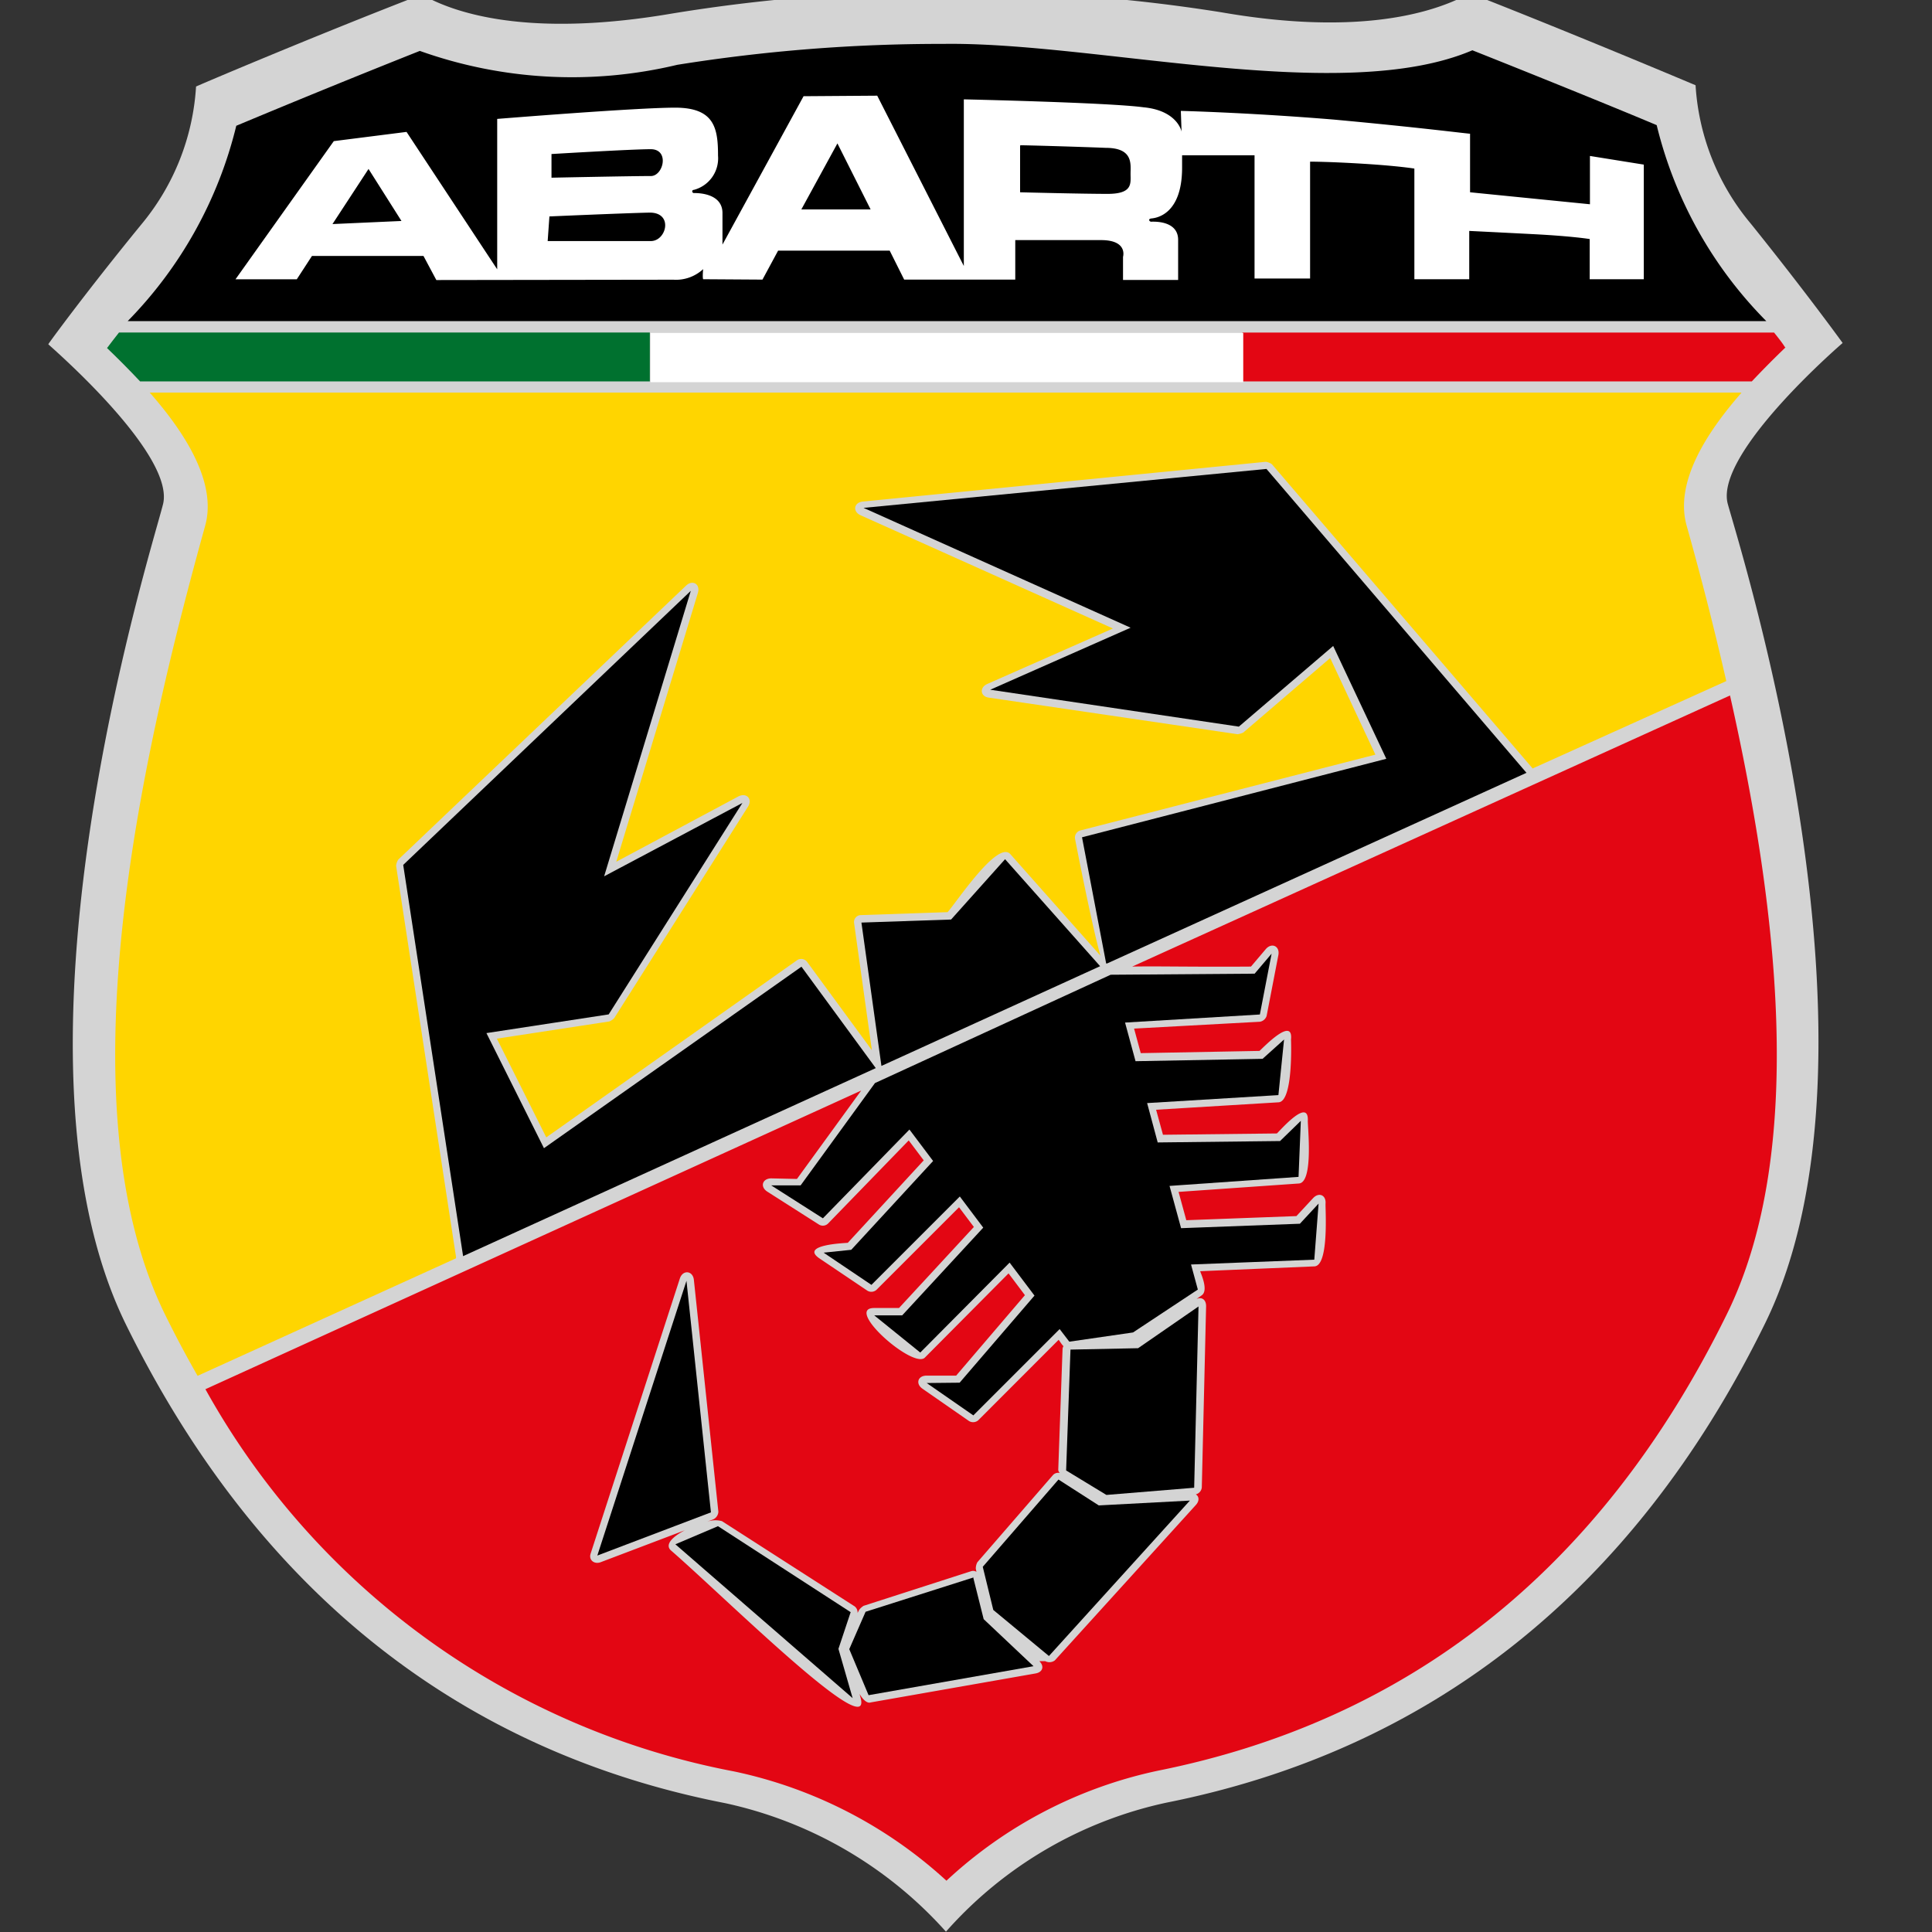
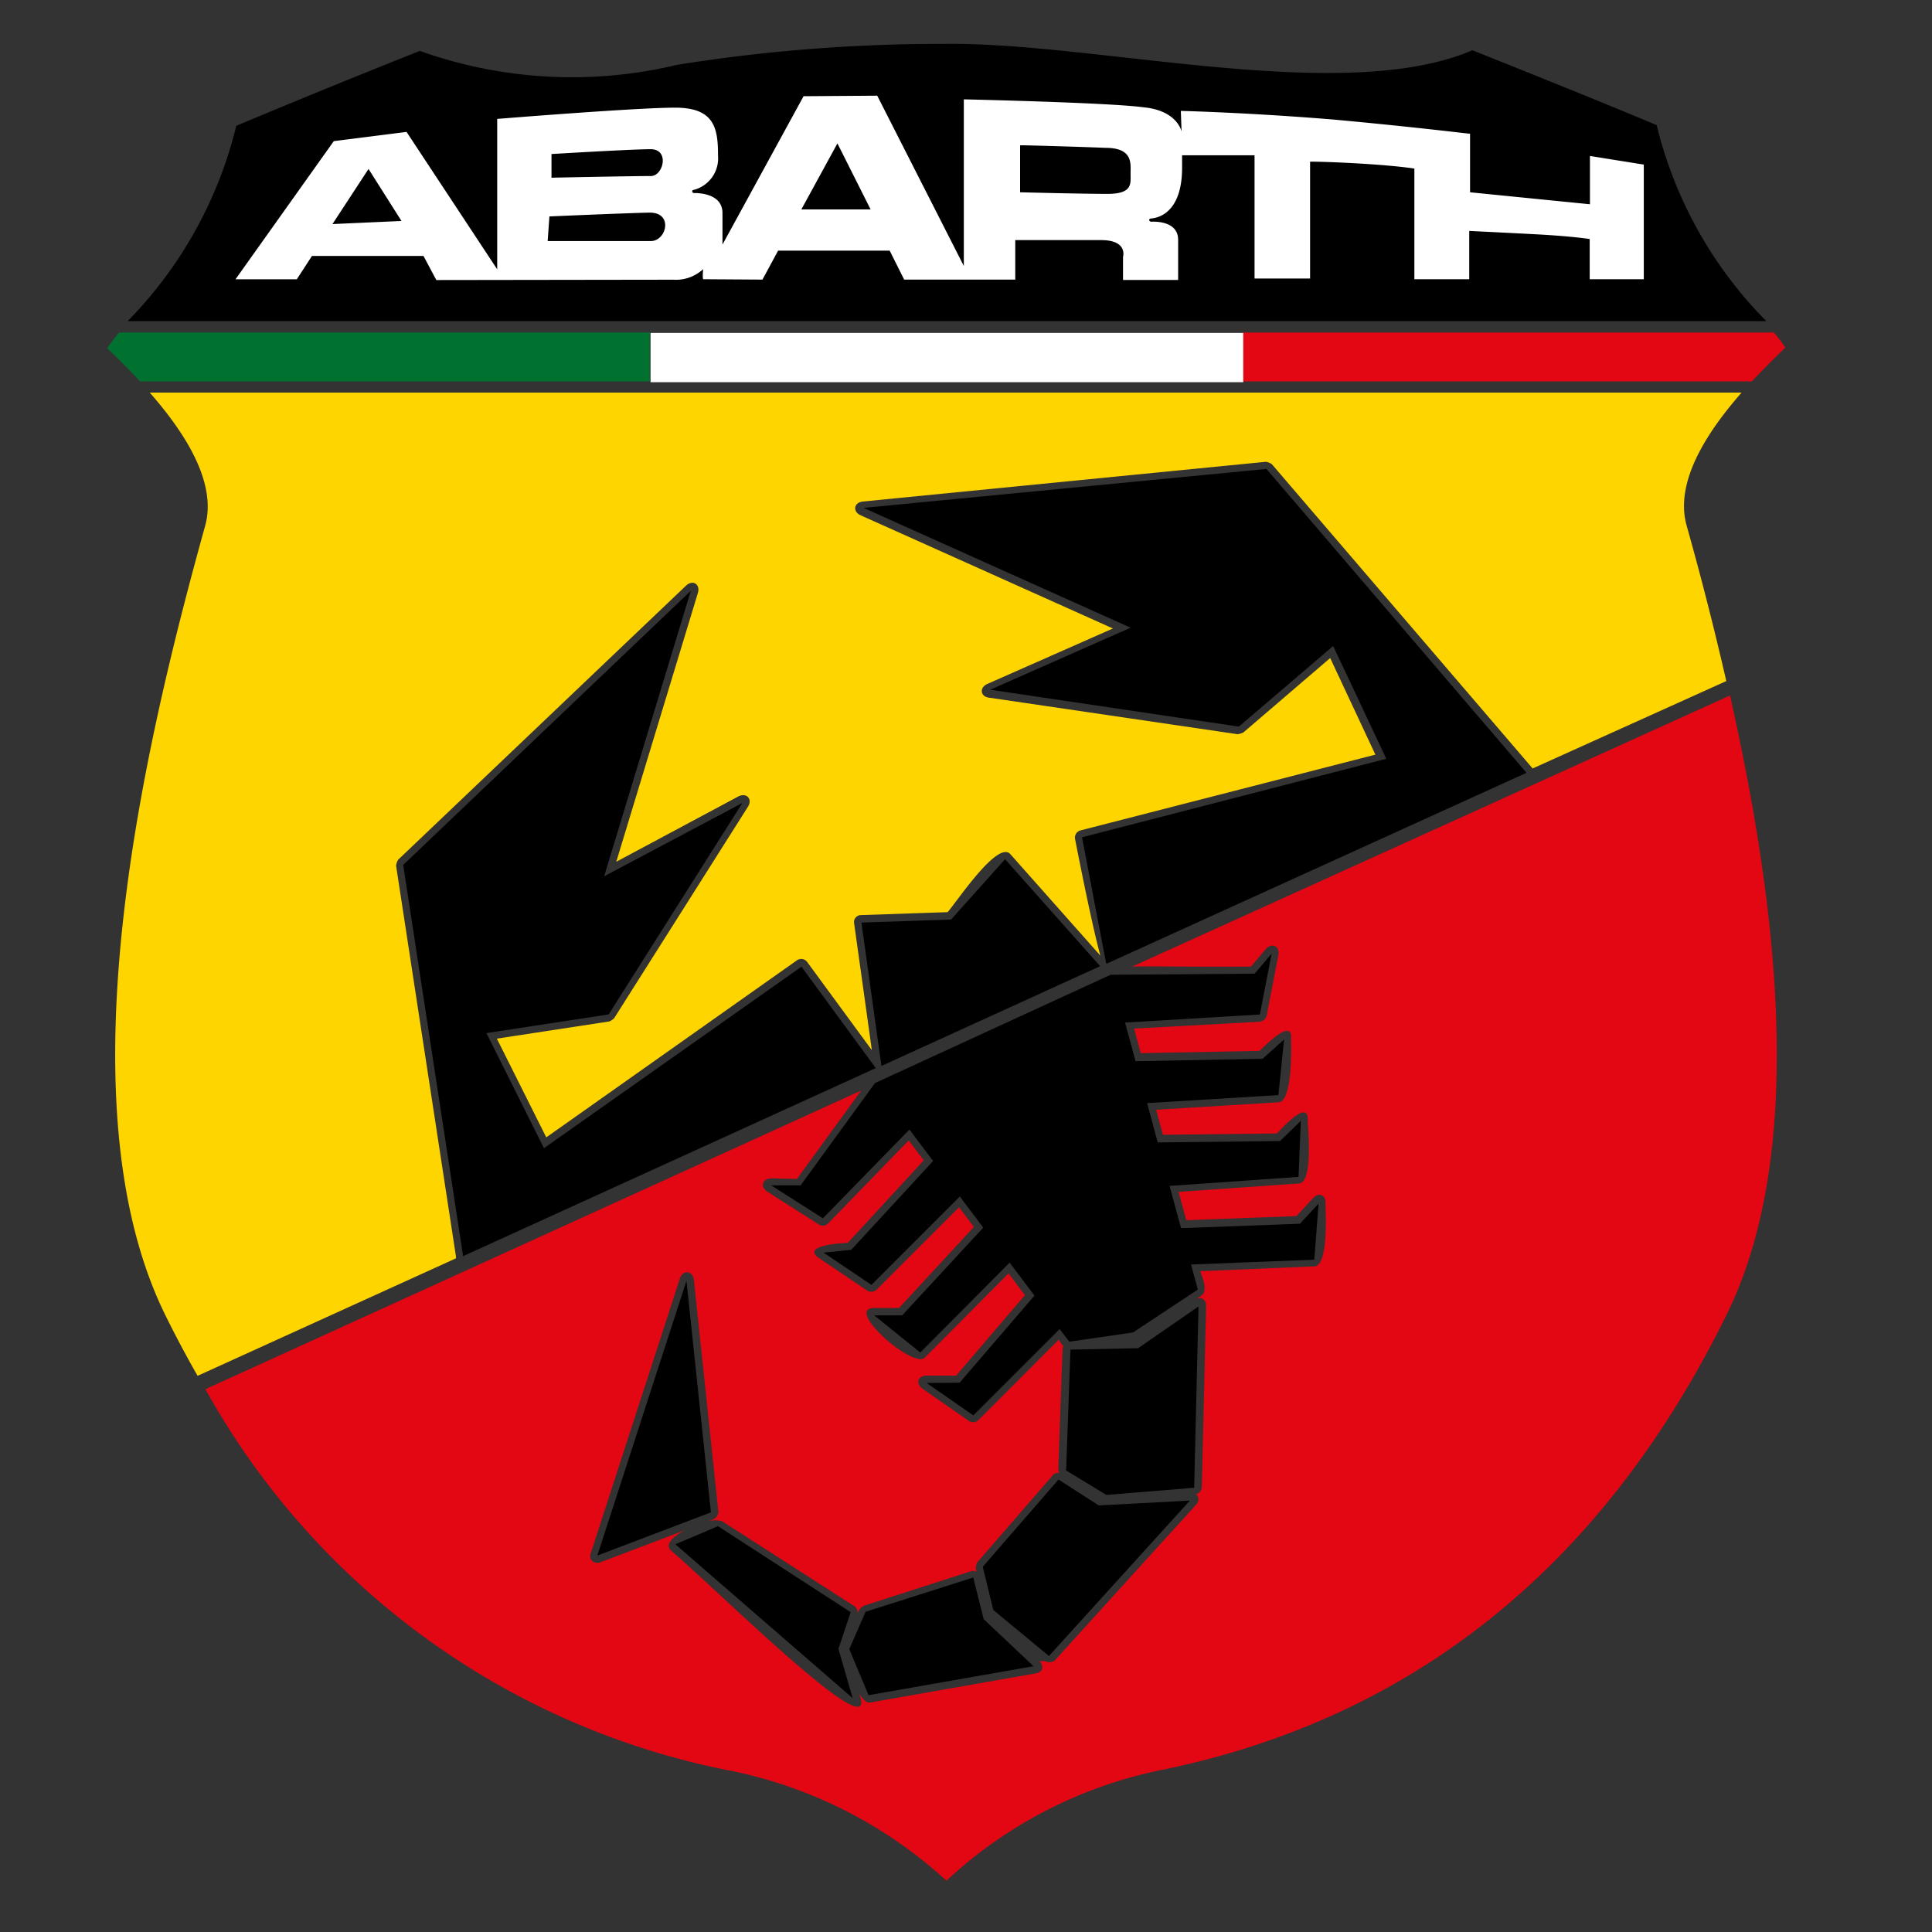
<svg xmlns="http://www.w3.org/2000/svg" width="40" height="40" viewBox="0 0 40 40">
  <rect x="0" y="0" width="40" height="40" fill="#333333" stroke="none" />
  <defs>
    <clipPath id="clip-path">
      <rect id="Rettangolo_509" data-name="Rettangolo 509" width="40" height="40" transform="translate(-10460 -14726)" fill="#2680eb" />
    </clipPath>
  </defs>
  <g id="abarth" transform="translate(10460 14726)" clip-path="url(#clip-path)">
    <g id="abarth-2" data-name="abarth" transform="translate(-10481.95 -14746.187)">
-       <path id="Tracciato_749" data-name="Tracciato 749" d="M41.492,20.012a34.591,34.591,0,0,0-5.662.461c-2.674.452-4.293.09-5.149-.4-2.2.849-4.672,1.9-4.672,1.906a4.923,4.923,0,0,1-1.139,2.862c-1.152,1.41-1.92,2.463-1.92,2.473s2.673,2.3,2.369,3.336c-.263,1.03-3.52,11.36-.757,16.969s7.02,8.85,12.4,9.9a8.551,8.551,0,0,1,4.573,2.661A8.476,8.476,0,0,1,46.1,57.509c5.37-1.069,9.624-4.288,12.39-9.914s-.476-15.924-.767-16.97S60.1,27.288,60.1,27.288s-.755-1.046-1.906-2.476a4.92,4.92,0,0,1-1.139-2.86s-2.475-1.046-4.672-1.906c-.86.477-2.475.86-5.149.395a34.578,34.578,0,0,0-5.731-.429Z" transform="translate(0 0)" fill="#d4d4d4" fill-rule="evenodd" />
      <path id="Tracciato_750" data-name="Tracciato 750" d="M29.422,30.01a8.714,8.714,0,0,0,2.246-4.042q1.893-.792,3.8-1.55a9.373,9.373,0,0,0,5.33.288,34.5,34.5,0,0,1,5.507-.433c3.158-.047,8.258,1.283,10.955.132,1.489.592,3.027,1.217,3.816,1.55a8.665,8.665,0,0,0,2.27,4.058H29.422Z" transform="translate(-4.826 -3.177)" />
      <path id="Tracciato_751" data-name="Tracciato 751" d="M54.437,29.531V30.5s1.283.033,1.81.033.477-.217.477-.417.059-.536-.516-.536c-.581-.024-1.756-.057-1.756-.053Zm-3.095,1.324-.687-1.367-.747,1.367h1.434Zm-9.256.963H39.776l-.314.483H38.193l2.035-2.86,1.506-.191,1.877,2.845V28.981s2.868-.233,3.684-.233.888.427.888.994a.675.675,0,0,1-.5.708c-.051,0-.04.066,0,.066s.579-.015.592.4v.667l1.679-3.072,1.525-.011,1.793,3.526v-3.45s2.994.066,3.718.164c.7.066.79.494.79.507l-.015-.432s1.382.033,3.158.179c1.8.165,2.83.3,2.83.293V30.5l2.482.248v-1l1.115.179V32.3H66.23v-.832s-.358-.059-1.147-.1-1.347-.068-1.347-.068v1H62.6V30.009s-.332-.055-1.065-.1-1.094-.043-1.094-.043v2.419H59.291V29.734h-1.5v.255c0,.994-.559,1.045-.636,1.053s-.041.067-.005.067.553-.034.559.369v.837H56.568v-.478s.106-.347-.454-.347H54.337l0,.818-2.3,0-.3-.6H49.427l-.324.6L47.875,32.3s-.017-.023,0-.209a.827.827,0,0,1-.616.219l-4.908.007-.267-.5Zm2.649-2.11s1.657-.1,2.054-.1.263.559,0,.556-2.054.034-2.054.034v-.487ZM44.691,31s1.554-.068,2.065-.079.362.592.033.589H44.656l.036-.51Zm-4.487.158,1.425-.064-.682-1.077L40.2,31.159Z" transform="translate(-11.367 -6.332)" fill="#fff" fill-rule="evenodd" />
      <path id="Tracciato_752" data-name="Tracciato 752" d="M62.068,52.673c-.717.819-1.383,1.845-1.133,2.744q.451,1.6.822,3.222l-4.011,1.81a.193.193,0,0,0-.018-.024L52.35,54.15a.276.276,0,0,0-.127-.051l-8.342.823c-.187.018-.218.207-.047.284l5.224,2.344-2.6,1.148c-.17.075-.145.263.033.284l5.147.757a.4.4,0,0,0,.118-.034l1.8-1.543.936,2-6.111,1.57a.155.155,0,0,0-.109.165s.329,1.711.526,2.426l-1.863-2.1c-.263-.3-1.119,1-1.3,1.2l-1.793.061a.144.144,0,0,0-.143.165l.368,2.632-1.342-1.83a.154.154,0,0,0-.205-.034l-5.194,3.669-1.023-2.044,2.329-.356a.32.32,0,0,0,.1-.068l2.77-4.378c.1-.159-.03-.3-.2-.212L38.775,62.38l1.69-5.566c.055-.181-.109-.281-.245-.151l-5.958,5.672a.275.275,0,0,0-.045.13l1.24,8.093a.208.208,0,0,1,0,.032l-5.35,2.433q-.348-.607-.67-1.261c-2.177-4.427-.441-11.775.826-16.336.251-.9-.425-1.938-1.147-2.76h32.95Z" transform="translate(-4.066 -24.351)" fill="#ffd500" />
      <path id="Tracciato_753" data-name="Tracciato 753" d="M67.3,55.29c.963,4.277,1.612,9.408-.069,12.817-2.652,5.392-6.683,8.42-11.763,9.442a9.234,9.234,0,0,0-4.391,2.28,9.358,9.358,0,0,0-4.4-2.263,15.916,15.916,0,0,1-10.942-7.913l13.577-6.183L47.982,65.3l-.53-.012c-.186,0-.241.174-.083.275l1.07.682a.153.153,0,0,0,.187-.022l1.67-1.721.311.413-1.572,1.707c-.05.006-1.009.038-.584.325l.99.667a.159.159,0,0,0,.188-.019l1.709-1.709.307.408-1.55,1.678h-.514c-.634,0,.823,1.283,1.053,1.023l1.729-1.74.339.451-1.424,1.666h-.613c-.181,0-.232.168-.084.271l.965.67a.163.163,0,0,0,.19-.017L53.4,68.63c.026.033.066.1.1.132a.122.122,0,0,0-.019.06l-.089,2.5a.1.1,0,0,0,.033.066.147.147,0,0,0-.14.04l-1.568,1.808a.274.274,0,0,0-.032.132l.013.066a.129.129,0,0,0-.113-.012l-2.223.716a.344.344,0,0,0-.091.082l-.034.066a.158.158,0,0,0-.062-.138L46.43,72.385a.52.52,0,0,0-.32.015l.145-.055a.183.183,0,0,0,.1-.155l-.507-4.8c-.02-.193-.229-.215-.29-.03l-1.846,5.692c-.048.131.066.23.2.185l1.75-.664c-.251.13-.43.3-.282.424,1.1.954,4.211,4.047,3.915,3.027l-.017-.062c.078.132.165.2.23.176l3.414-.6c.15-.026.187-.151.077-.255h.122a.187.187,0,0,0,.2-.015l2.919-3.217c.078-.085.07-.177,0-.221a.164.164,0,0,0,.124-.143l.089-3.753c0-.134-.088-.2-.2-.147l.108-.077c.148-.1-.017-.453-.031-.5l2.365-.1c.308-.012.224-1.2.231-1.3.014-.176-.137-.242-.258-.113l-.345.372-2.28.085-.16-.586,2.491-.174c.307-.021.18-1.184.185-1.3.02-.479-.557.184-.64.264l-2.359.027-.142-.518,2.536-.154c.308-.019.257-1.294.257-1.3.049-.487-.573.165-.652.236l-2.459.046-.138-.508,2.606-.142a.178.178,0,0,0,.138-.12l.243-1.259c.036-.185-.137-.268-.26-.125l-.307.362c-1.219.009-1.948-.011-2.459,0L67.3,55.29Zm1.151-7.208q-.359.344-.7.706H57.205V47.776H68.212c.079.1.162.2.228.306Z" transform="translate(-9.532 -20.704)" fill="#e30613" />
      <path id="Tracciato_754" data-name="Tracciato 754" d="M38.953,48.787H28.4q-.333-.354-.684-.69c.082-.109.164-.216.248-.322H38.954v1.013Z" transform="translate(-3.55 -20.704)" fill="#00712f" />
      <path id="Tracciato_755" data-name="Tracciato 755" d="M71.983,47.8H84.254v1.02H71.983Z" transform="translate(-36.564 -20.72)" fill="#fff" />
      <path id="Tracciato_756" data-name="Tracciato 756" d="M65.661,77.118l1.4-.029,1.251-.864-.09,3.753-1.817.149-.834-.507.09-2.5Zm-.249,2.69.835.536,1.886-.1-2.918,3.218-1.152-.954-.218-.893,1.568-1.807Zm-1.767,2.018.219.873,1.032.974-3.415.6-.4-.953.338-.774,2.223-.707Zm-2.535.728-.253.76.294,1.02-3.67-3.185.882-.375,2.747,1.78Zm-3.4-6.866.507,4.8-2.352.894,1.846-5.689Zm9.759-2.859L70,72.8l.43-.418-.047,1.16-2.671.187.239.875,2.46-.092.387-.417-.089,1.161-2.552.1.141.519-1.342.888-1.319.191-.2-.261-1.787,1.787-.966-.67.682-.007L64.916,76l-.515-.683-1.85,1.862-.953-.77h.579l1.678-1.816-.485-.645-1.83,1.83-.99-.667.572-.059,1.695-1.839-.49-.651L60.535,74.4l-1.07-.682h.609L61.613,71.6l4.88-2.243,2.981-.022.351-.414-.243,1.259-2.791.167.217.8,2.63-.049.445-.4-.117,1.151-2.718.165.22.819ZM60.091,69.19l1.539,2.1-8.544,3.893-1.24-8.1L57.8,61.409l-1.794,5.91L58.869,65.8,56.1,70.178l-2.531.387,1.191,2.383,5.332-3.758Zm4.216-2.225,1.968,2.215-4.528,2.065-.414-2.968,1.856-.063,1.119-1.25Zm10.8-1.791-8.689,3.95H66.4l-.5-2.613L72.2,64.886,71.1,62.55l-1.953,1.67L64,63.456l2.906-1.284-5.529-2.481,8.342-.806L75.1,65.174Z" transform="translate(-21.548 -28.989)" fill-rule="evenodd" />
    </g>
  </g>
</svg>